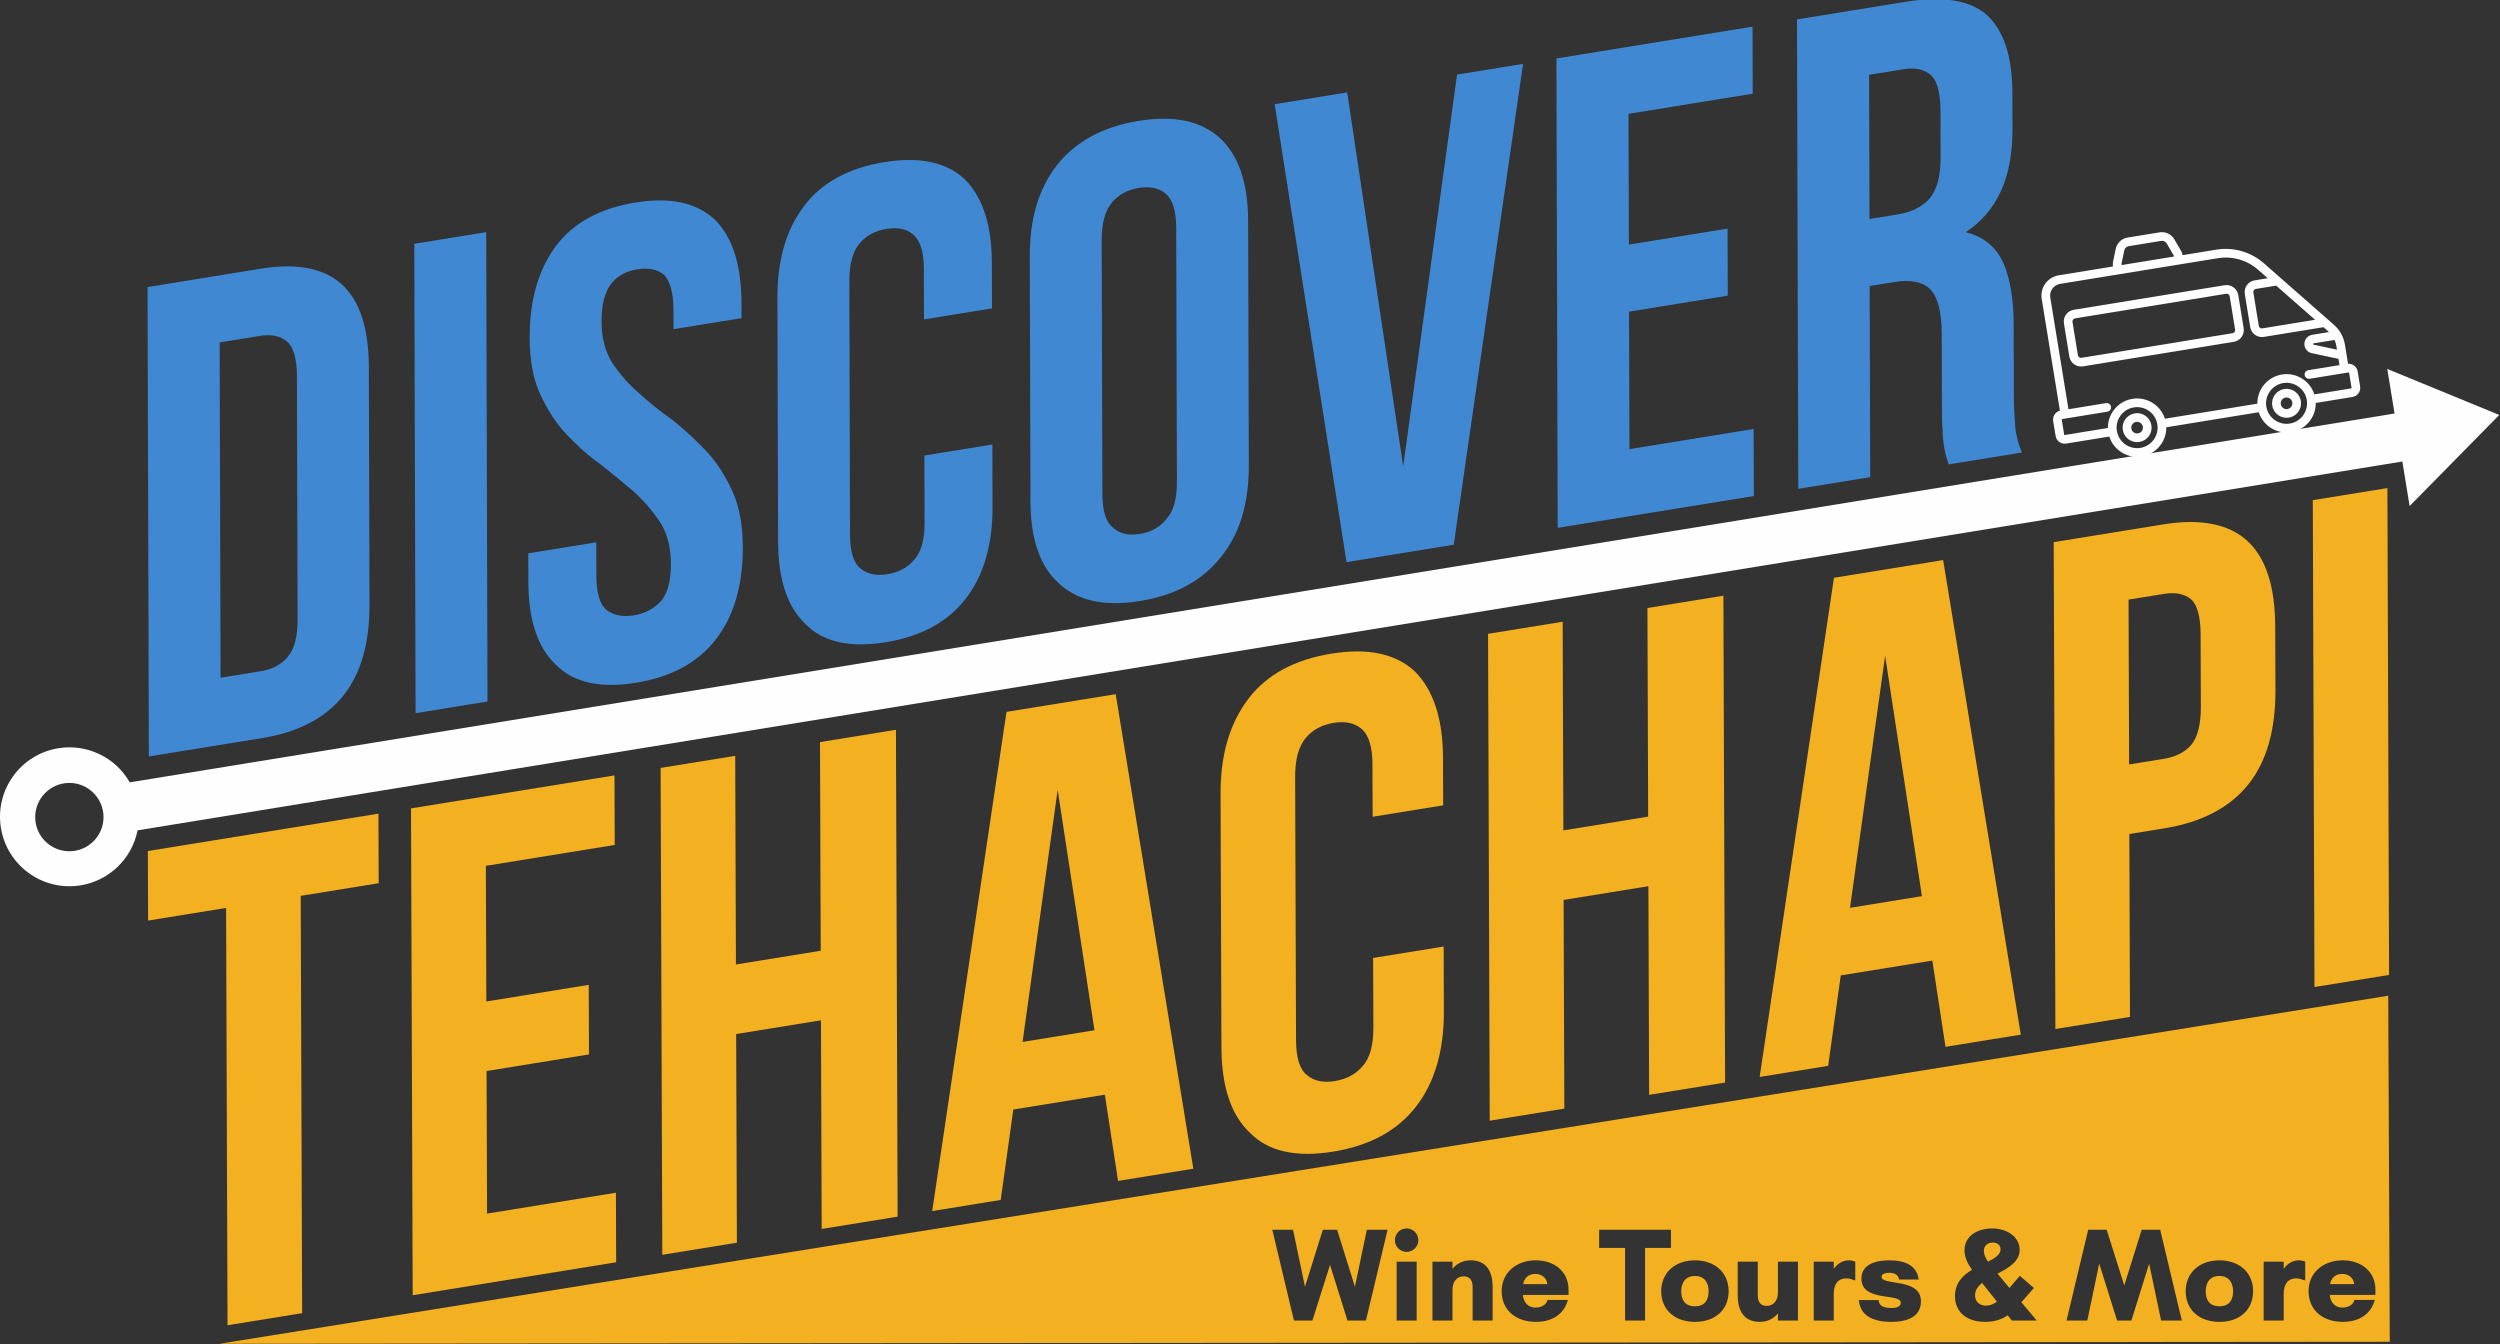
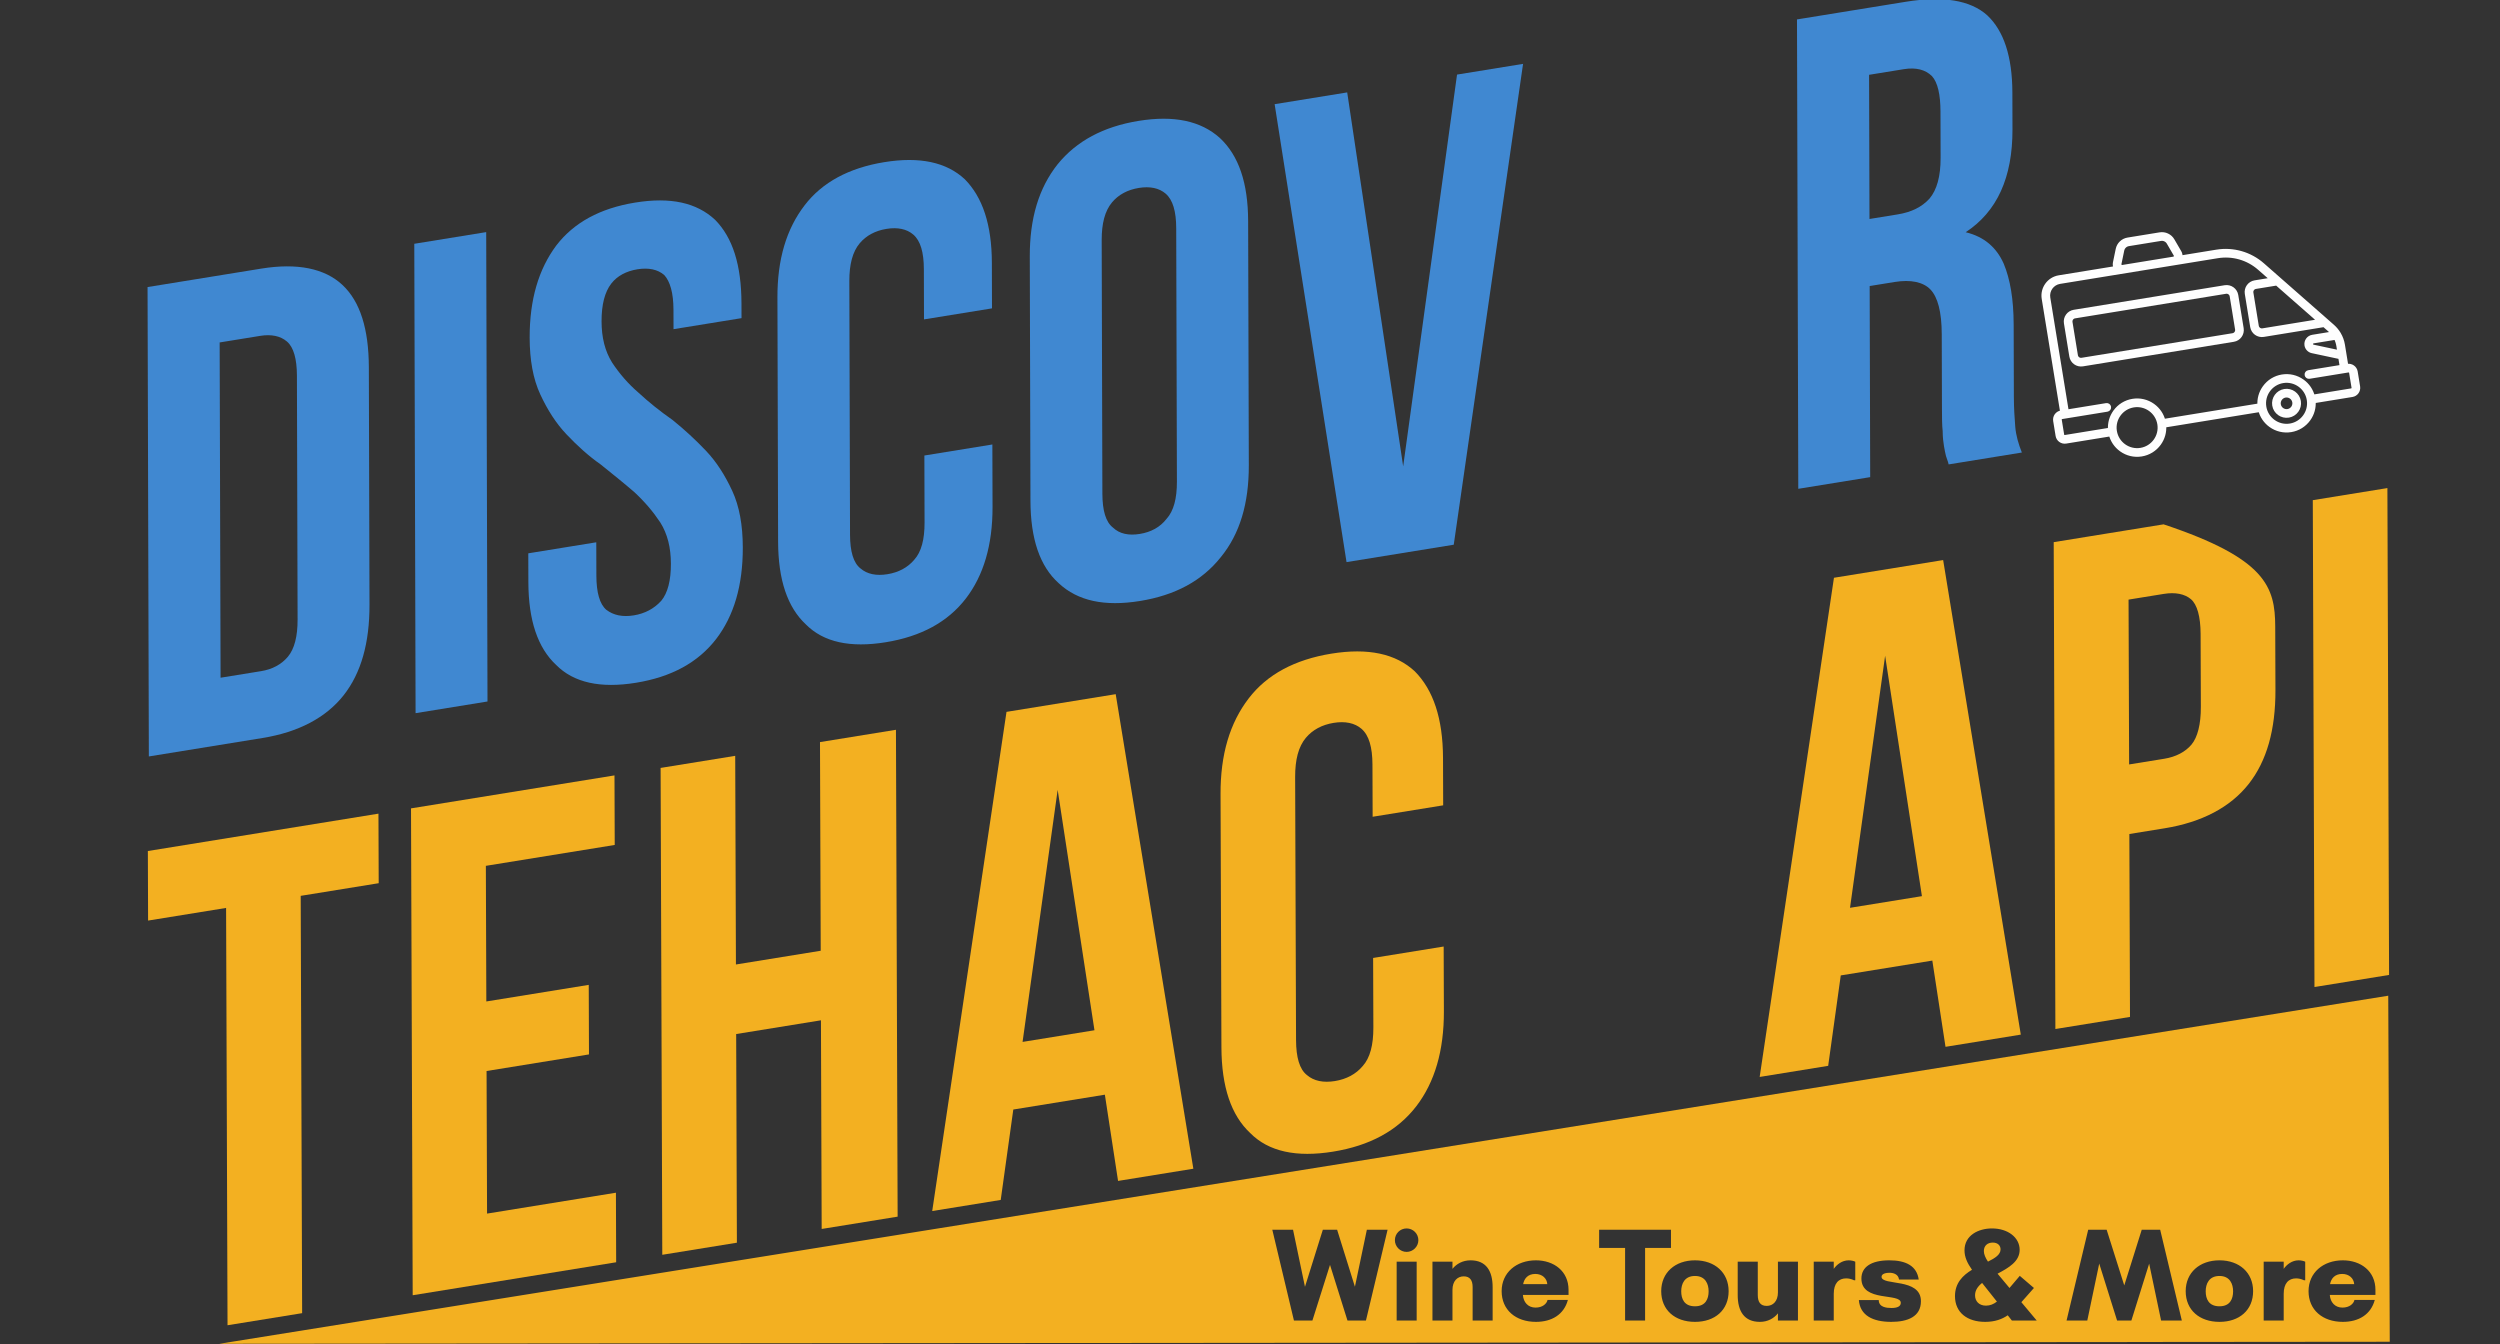
<svg xmlns="http://www.w3.org/2000/svg" width="100%" height="100%" viewBox="0 0 3125 1680" version="1.1" xml:space="preserve" style="fill-rule:evenodd;clip-rule:evenodd;stroke-linejoin:round;stroke-miterlimit:2;">
  <rect x="0" y="0" width="3125" height="1680" fill="#333333" stroke="none" />
  <g transform="matrix(1,0,0,1,-78.783,-340.836)">
    <g transform="matrix(1.362,-0.221,0.244,1.358,-693.299,545.191)">
      <g transform="matrix(600,2.83107e-13,-105.796,600,564.541,641.581)">
        <path d="M0.04,-0.7L0.214,-0.7C0.269,-0.7 0.311,-0.685 0.338,-0.656C0.365,-0.627 0.378,-0.584 0.378,-0.527L0.378,-0.173C0.378,-0.116 0.365,-0.073 0.338,-0.044C0.311,-0.015 0.269,-0 0.214,-0L0.04,-0L0.04,-0.7ZM0.15,-0.6L0.15,-0.1L0.212,-0.1C0.229,-0.1 0.243,-0.105 0.253,-0.115C0.263,-0.125 0.268,-0.143 0.268,-0.168L0.268,-0.532C0.268,-0.557 0.263,-0.575 0.253,-0.585C0.243,-0.595 0.229,-0.6 0.212,-0.6L0.15,-0.6Z" style="fill:rgb(64,136,209);fill-rule:nonzero;" />
      </g>
      <g transform="matrix(600,2.83107e-13,-105.796,600,809.341,641.581)">
        <rect x="0.04" y="-0.7" width="0.11" height="0.7" style="fill:rgb(64,136,209);fill-rule:nonzero;" />
      </g>
      <g transform="matrix(600,2.83107e-13,-105.796,600,923.341,641.581)">
        <path d="M0.026,-0.532C0.026,-0.589 0.04,-0.632 0.067,-0.663C0.094,-0.693 0.134,-0.708 0.188,-0.708C0.242,-0.708 0.282,-0.693 0.31,-0.663C0.337,-0.632 0.35,-0.589 0.35,-0.532L0.35,-0.51L0.246,-0.51L0.246,-0.539C0.246,-0.564 0.241,-0.582 0.232,-0.593C0.222,-0.603 0.208,-0.608 0.191,-0.608C0.174,-0.608 0.16,-0.603 0.151,-0.593C0.141,-0.582 0.136,-0.564 0.136,-0.539C0.136,-0.515 0.141,-0.494 0.152,-0.475C0.163,-0.457 0.176,-0.44 0.192,-0.424C0.208,-0.407 0.225,-0.391 0.244,-0.375C0.262,-0.358 0.279,-0.34 0.295,-0.321C0.311,-0.302 0.324,-0.28 0.335,-0.255C0.346,-0.23 0.351,-0.201 0.351,-0.168C0.351,-0.111 0.337,-0.068 0.31,-0.038C0.282,-0.007 0.241,0.008 0.187,0.008C0.133,0.008 0.092,-0.007 0.065,-0.038C0.037,-0.068 0.023,-0.111 0.023,-0.168L0.023,-0.211L0.127,-0.211L0.127,-0.161C0.127,-0.136 0.132,-0.118 0.142,-0.108C0.153,-0.098 0.167,-0.093 0.184,-0.093C0.201,-0.093 0.215,-0.098 0.226,-0.108C0.236,-0.118 0.241,-0.136 0.241,-0.161C0.241,-0.185 0.236,-0.206 0.225,-0.225C0.214,-0.243 0.201,-0.26 0.185,-0.277C0.169,-0.293 0.152,-0.309 0.134,-0.326C0.115,-0.342 0.098,-0.36 0.082,-0.379C0.066,-0.398 0.053,-0.42 0.042,-0.445C0.031,-0.47 0.026,-0.499 0.026,-0.532Z" style="fill:rgb(64,136,209);fill-rule:nonzero;" />
      </g>
      <g transform="matrix(600,2.83107e-13,-105.796,600,1147.74,641.581)">
        <path d="M0.359,-0.261L0.359,-0.168C0.359,-0.111 0.345,-0.068 0.318,-0.038C0.29,-0.007 0.249,0.008 0.195,0.008C0.141,0.008 0.1,-0.007 0.073,-0.038C0.045,-0.068 0.031,-0.111 0.031,-0.168L0.031,-0.532C0.031,-0.589 0.045,-0.632 0.073,-0.663C0.1,-0.693 0.141,-0.708 0.195,-0.708C0.249,-0.708 0.29,-0.693 0.318,-0.663C0.345,-0.632 0.359,-0.589 0.359,-0.532L0.359,-0.464L0.255,-0.464L0.255,-0.539C0.255,-0.564 0.25,-0.582 0.239,-0.593C0.229,-0.603 0.215,-0.608 0.198,-0.608C0.181,-0.608 0.167,-0.603 0.157,-0.593C0.146,-0.582 0.141,-0.564 0.141,-0.539L0.141,-0.161C0.141,-0.136 0.146,-0.118 0.157,-0.108C0.167,-0.098 0.181,-0.093 0.198,-0.093C0.215,-0.093 0.229,-0.098 0.239,-0.108C0.25,-0.118 0.255,-0.136 0.255,-0.161L0.255,-0.261L0.359,-0.261Z" style="fill:rgb(64,136,209);fill-rule:nonzero;" />
      </g>
      <g transform="matrix(600,2.83107e-13,-105.796,600,1379.34,641.581)">
        <path d="M0.141,-0.161C0.141,-0.136 0.146,-0.118 0.157,-0.108C0.167,-0.097 0.181,-0.092 0.198,-0.092C0.215,-0.092 0.229,-0.097 0.239,-0.108C0.25,-0.118 0.255,-0.136 0.255,-0.161L0.255,-0.539C0.255,-0.564 0.25,-0.582 0.239,-0.593C0.229,-0.603 0.215,-0.608 0.198,-0.608C0.181,-0.608 0.167,-0.603 0.157,-0.593C0.146,-0.582 0.141,-0.564 0.141,-0.539L0.141,-0.161ZM0.031,-0.532C0.031,-0.589 0.045,-0.632 0.074,-0.663C0.103,-0.693 0.144,-0.708 0.198,-0.708C0.252,-0.708 0.293,-0.693 0.322,-0.663C0.351,-0.632 0.365,-0.589 0.365,-0.532L0.365,-0.168C0.365,-0.111 0.351,-0.068 0.322,-0.038C0.293,-0.007 0.252,0.008 0.198,0.008C0.144,0.008 0.103,-0.007 0.074,-0.038C0.045,-0.068 0.031,-0.111 0.031,-0.168L0.031,-0.532Z" style="fill:rgb(64,136,209);fill-rule:nonzero;" />
      </g>
      <g transform="matrix(600,2.83107e-13,-105.796,600,1616.34,641.581)">
        <path d="M0.206,-0.129L0.29,-0.7L0.391,-0.7L0.283,-0L0.119,-0L0.011,-0.7L0.122,-0.7L0.206,-0.129Z" style="fill:rgb(64,136,209);fill-rule:nonzero;" />
      </g>
      <g transform="matrix(600,2.83107e-13,-105.796,600,1857.54,641.581)">
-         <path d="M0.15,-0.405L0.301,-0.405L0.301,-0.305L0.15,-0.305L0.15,-0.1L0.34,-0.1L0.34,-0L0.04,-0L0.04,-0.7L0.34,-0.7L0.34,-0.6L0.15,-0.6L0.15,-0.405Z" style="fill:rgb(64,136,209);fill-rule:nonzero;" />
-       </g>
+         </g>
      <g transform="matrix(600,2.83107e-13,-105.796,600,2078.34,641.581)">
        <path d="M0.27,-0C0.269,-0.005 0.267,-0.009 0.266,-0.013C0.265,-0.017 0.264,-0.022 0.263,-0.028C0.262,-0.034 0.261,-0.042 0.261,-0.051C0.26,-0.06 0.26,-0.072 0.26,-0.086L0.26,-0.196C0.26,-0.229 0.254,-0.252 0.243,-0.265C0.232,-0.278 0.213,-0.285 0.188,-0.285L0.15,-0.285L0.15,-0L0.04,-0L0.04,-0.7L0.206,-0.7C0.263,-0.7 0.305,-0.687 0.331,-0.66C0.356,-0.633 0.369,-0.593 0.369,-0.539L0.369,-0.484C0.369,-0.412 0.345,-0.365 0.297,-0.342C0.325,-0.331 0.344,-0.312 0.355,-0.286C0.365,-0.261 0.37,-0.23 0.37,-0.193L0.37,-0.085C0.37,-0.068 0.371,-0.053 0.372,-0.04C0.373,-0.027 0.377,-0.013 0.382,-0L0.27,-0ZM0.15,-0.6L0.15,-0.385L0.193,-0.385C0.214,-0.385 0.23,-0.39 0.242,-0.401C0.253,-0.412 0.259,-0.431 0.259,-0.459L0.259,-0.528C0.259,-0.553 0.255,-0.572 0.246,-0.583C0.236,-0.594 0.222,-0.6 0.203,-0.6L0.15,-0.6Z" style="fill:rgb(64,136,209);fill-rule:nonzero;" />
      </g>
    </g>
    <g transform="matrix(1.413,-0.229,0.005,1.449,-514.047,-673.197)">
      <g transform="matrix(600,0,0,600,540.174,1940.09)">
        <path d="M0.008,-0.7L0.348,-0.7L0.348,-0.6L0.233,-0.6L0.233,-0L0.123,-0L0.123,-0.6L0.008,-0.6L0.008,-0.7Z" style="fill:rgb(243,176,33);fill-rule:nonzero;" />
      </g>
      <g transform="matrix(600,0,0,600,753.774,1940.09)">
        <path d="M0.15,-0.405L0.301,-0.405L0.301,-0.305L0.15,-0.305L0.15,-0.1L0.34,-0.1L0.34,-0L0.04,-0L0.04,-0.7L0.34,-0.7L0.34,-0.6L0.15,-0.6L0.15,-0.405Z" style="fill:rgb(243,176,33);fill-rule:nonzero;" />
      </g>
      <g transform="matrix(600,0,0,600,974.574,1940.09)">
        <path d="M0.15,-0L0.04,-0L0.04,-0.7L0.15,-0.7L0.15,-0.4L0.275,-0.4L0.275,-0.7L0.387,-0.7L0.387,-0L0.275,-0L0.275,-0.3L0.15,-0.3L0.15,-0Z" style="fill:rgb(243,176,33);fill-rule:nonzero;" />
      </g>
      <g transform="matrix(600,0,0,600,1230.77,1940.09)">
        <path d="M0.396,-0L0.285,-0L0.266,-0.127L0.131,-0.127L0.112,-0L0.011,-0L0.123,-0.7L0.284,-0.7L0.396,-0ZM0.145,-0.222L0.251,-0.222L0.198,-0.576L0.145,-0.222Z" style="fill:rgb(243,176,33);fill-rule:nonzero;" />
      </g>
      <g transform="matrix(600,0,0,600,1474.97,1940.09)">
        <path d="M0.359,-0.261L0.359,-0.168C0.359,-0.111 0.345,-0.068 0.318,-0.038C0.29,-0.007 0.249,0.008 0.195,0.008C0.141,0.008 0.1,-0.007 0.073,-0.038C0.045,-0.068 0.031,-0.111 0.031,-0.168L0.031,-0.532C0.031,-0.589 0.045,-0.632 0.073,-0.663C0.1,-0.693 0.141,-0.708 0.195,-0.708C0.249,-0.708 0.29,-0.693 0.318,-0.663C0.345,-0.632 0.359,-0.589 0.359,-0.532L0.359,-0.464L0.255,-0.464L0.255,-0.539C0.255,-0.564 0.25,-0.582 0.239,-0.593C0.229,-0.603 0.215,-0.608 0.198,-0.608C0.181,-0.608 0.167,-0.603 0.157,-0.593C0.146,-0.582 0.141,-0.564 0.141,-0.539L0.141,-0.161C0.141,-0.136 0.146,-0.118 0.157,-0.108C0.167,-0.098 0.181,-0.093 0.198,-0.093C0.215,-0.093 0.229,-0.098 0.239,-0.108C0.25,-0.118 0.255,-0.136 0.255,-0.161L0.255,-0.261L0.359,-0.261Z" style="fill:rgb(243,176,33);fill-rule:nonzero;" />
      </g>
      <g transform="matrix(600,0,0,600,1706.57,1940.09)">
-         <path d="M0.15,-0L0.04,-0L0.04,-0.7L0.15,-0.7L0.15,-0.4L0.275,-0.4L0.275,-0.7L0.387,-0.7L0.387,-0L0.275,-0L0.275,-0.3L0.15,-0.3L0.15,-0Z" style="fill:rgb(243,176,33);fill-rule:nonzero;" />
-       </g>
+         </g>
      <g transform="matrix(600,0,0,600,1962.77,1940.09)">
        <path d="M0.396,-0L0.285,-0L0.266,-0.127L0.131,-0.127L0.112,-0L0.011,-0L0.123,-0.7L0.284,-0.7L0.396,-0ZM0.145,-0.222L0.251,-0.222L0.198,-0.576L0.145,-0.222Z" style="fill:rgb(243,176,33);fill-rule:nonzero;" />
      </g>
      <g transform="matrix(600,0,0,600,2206.97,1940.09)">
-         <path d="M0.202,-0.7C0.257,-0.7 0.299,-0.685 0.326,-0.656C0.353,-0.627 0.366,-0.584 0.366,-0.527L0.366,-0.436C0.366,-0.379 0.353,-0.336 0.326,-0.307C0.299,-0.278 0.257,-0.263 0.202,-0.263L0.15,-0.263L0.15,-0L0.04,-0L0.04,-0.7L0.202,-0.7ZM0.15,-0.6L0.15,-0.363L0.202,-0.363C0.219,-0.363 0.233,-0.368 0.242,-0.377C0.251,-0.386 0.256,-0.404 0.256,-0.429L0.256,-0.534C0.256,-0.559 0.251,-0.577 0.242,-0.586C0.233,-0.595 0.219,-0.6 0.202,-0.6L0.15,-0.6Z" style="fill:rgb(243,176,33);fill-rule:nonzero;" />
+         <path d="M0.202,-0.7C0.353,-0.627 0.366,-0.584 0.366,-0.527L0.366,-0.436C0.366,-0.379 0.353,-0.336 0.326,-0.307C0.299,-0.278 0.257,-0.263 0.202,-0.263L0.15,-0.263L0.15,-0L0.04,-0L0.04,-0.7L0.202,-0.7ZM0.15,-0.6L0.15,-0.363L0.202,-0.363C0.219,-0.363 0.233,-0.368 0.242,-0.377C0.251,-0.386 0.256,-0.404 0.256,-0.429L0.256,-0.534C0.256,-0.559 0.251,-0.577 0.242,-0.586C0.233,-0.595 0.219,-0.6 0.202,-0.6L0.15,-0.6Z" style="fill:rgb(243,176,33);fill-rule:nonzero;" />
      </g>
      <g transform="matrix(600,0,-1.19904e-14,600,2436.17,1940.09)">
        <rect x="0.04" y="-0.7" width="0.11" height="0.7" style="fill:rgb(243,176,33);fill-rule:nonzero;" />
      </g>
    </g>
    <g id="van.svg" transform="matrix(0.129,-0.021,0.021,0.129,2828.81,766.982)">
      <g transform="matrix(1,0,0,1,-2431.32,-1324.74)">
        <g id="g12" transform="matrix(1,0,0,1,-119.556,-1053.49)">
          <g id="path4" transform="matrix(0.773,0,0,0.773,120.963,496.908)">
            <path d="M3675.9,2365.28L3675.9,1949.06C3675.9,1882.58 3621.81,1828.49 3555.33,1828.49L1662.88,1828.49C1596.4,1828.49 1542.32,1882.58 1542.32,1949.06L1542.32,2365.28C1542.32,2431.76 1596.4,2485.85 1662.88,2485.85L3555.33,2485.85C3621.81,2485.85 3675.9,2431.76 3675.9,2365.28ZM1597.96,2365.28L1597.96,1949.06C1597.96,1913.26 1627.09,1884.14 1662.88,1884.14L3555.33,1884.14C3591.13,1884.14 3620.25,1913.26 3620.25,1949.06L3620.25,2365.28C3620.25,2401.08 3591.13,2430.2 3555.33,2430.2L1662.88,2430.2C1627.09,2430.2 1597.96,2401.08 1597.96,2365.28Z" style="fill:rgb(254,254,254);fill-rule:nonzero;stroke:rgb(254,254,254);stroke-width:51.68px;" />
          </g>
          <g id="path6" transform="matrix(0.773,0,0,0.773,120.963,496.908)">
-             <path d="M2202.82,3214.24C2118.18,3214.24 2049.32,3283.1 2049.32,3367.73C2049.32,3452.37 2118.18,3521.23 2202.82,3521.23C2287.46,3521.23 2356.32,3452.37 2356.32,3367.73C2356.32,3283.1 2287.46,3214.24 2202.82,3214.24ZM2202.82,3465.58C2148.87,3465.58 2104.97,3421.69 2104.97,3367.73C2104.97,3313.78 2148.87,3269.88 2202.82,3269.88C2256.78,3269.88 2300.67,3313.78 2300.67,3367.73C2300.67,3421.69 2256.78,3465.58 2202.82,3465.58Z" style="fill:rgb(254,254,254);fill-rule:nonzero;stroke:rgb(254,254,254);stroke-width:51.68px;" />
-           </g>
+             </g>
          <g id="path8" transform="matrix(0.773,0,0,0.773,120.963,496.908)">
            <path d="M4076.17,3214.24C3991.53,3214.24 3922.67,3283.1 3922.67,3367.73C3922.67,3452.37 3991.53,3521.23 4076.17,3521.23C4160.81,3521.23 4229.66,3452.37 4229.66,3367.73C4229.66,3283.1 4160.81,3214.24 4076.17,3214.24ZM4076.17,3465.58C4022.22,3465.58 3978.32,3421.69 3978.32,3367.73C3978.32,3313.78 4022.22,3269.88 4076.17,3269.88C4130.12,3269.88 4174.02,3313.78 4174.02,3367.73C4174.02,3421.69 4130.12,3465.58 4076.17,3465.58Z" style="fill:rgb(254,254,254);fill-rule:nonzero;stroke:rgb(254,254,254);stroke-width:51.68px;" />
          </g>
          <g id="path10" transform="matrix(0.773,0,0,0.773,120.963,496.908)">
            <path d="M4894.18,3032.5L4879.77,3032.5L4879.77,2767.2C4879.77,2718.73 4870.61,2670.89 4853.24,2626.21C4853.08,2625.77 4852.91,2625.33 4852.73,2624.9C4837.88,2587.12 4817.16,2551.62 4791.08,2519.94L4725.56,2440.35C4725.55,2440.34 4725.54,2440.33 4725.53,2440.31L4230.17,1838.63C4230.16,1838.62 4230.16,1838.61 4230.15,1838.61L4057.65,1629.08C4025.23,1589.69 3988.37,1553.88 3948.11,1522.62C3908.32,1491.73 3865.04,1465.16 3819.47,1443.65C3773.9,1422.14 3725.88,1405.61 3676.74,1394.53C3627.02,1383.31 3575.94,1377.63 3524.93,1377.63L3067.72,1377.63C3076.56,1356.41 3077.1,1332.38 3068.71,1310.47L3007.71,1151.08C2996.67,1122.24 2977.39,1097.75 2951.95,1080.25C2926.51,1062.74 2896.74,1053.49 2865.86,1053.49L2463.2,1053.49C2432.32,1053.49 2402.55,1062.74 2377.11,1080.25C2351.67,1097.75 2332.39,1122.24 2321.35,1151.08L2260.35,1310.47C2251.96,1332.38 2252.5,1356.41 2261.34,1377.62L1548.17,1377.62C1422.18,1377.62 1319.68,1480.12 1319.68,1606.12L1319.68,3032.5L1304.8,3032.5C1256.27,3032.5 1216.78,3071.99 1216.78,3120.53L1216.78,3307.53C1216.78,3356.07 1256.27,3395.56 1304.8,3395.56L1868.74,3395.56C1875.19,3474.61 1909.07,3548.06 1965.78,3604.78C2029.09,3668.09 2113.28,3702.96 2202.82,3702.96C2292.36,3702.96 2376.55,3668.09 2439.86,3604.78C2496.58,3548.06 2530.45,3474.61 2536.9,3395.56L3742.09,3395.56C3748.54,3474.61 3782.41,3548.06 3839.12,3604.78C3902.44,3668.09 3986.62,3702.96 4076.17,3702.96C4165.71,3702.96 4249.9,3668.09 4313.21,3604.78C4369.93,3548.06 4403.79,3474.61 4410.25,3395.56L4894.18,3395.56C4942.72,3395.56 4982.2,3356.07 4982.2,3307.53L4982.2,3120.53C4982.2,3071.99 4942.72,3032.5 4894.18,3032.5ZM2312.32,1330.36L2373.32,1170.97C2387.48,1133.99 2423.6,1109.14 2463.2,1109.14L2865.86,1109.14C2905.47,1109.14 2941.58,1133.99 2955.74,1170.97L3016.74,1330.36C3020.9,1341.23 3019.51,1352.96 3012.91,1362.54C3006.32,1372.13 2995.86,1377.62 2984.23,1377.62L2344.84,1377.62C2333.2,1377.62 2322.75,1372.13 2316.15,1362.54C2309.56,1352.96 2308.16,1341.23 2312.32,1330.36ZM4824.12,2767.2L4824.12,2850.56L4513.43,2729.56C4500.21,2724.41 4491.67,2711.92 4491.67,2697.74C4491.67,2678.91 4506.99,2663.59 4525.82,2663.59L4807.54,2663.59C4818.43,2696.84 4824.12,2731.82 4824.12,2767.2ZM4645.13,2430.2L3930.25,2430.2C3894.45,2430.2 3865.32,2401.08 3865.32,2365.28L3865.32,1949.06C3865.32,1913.26 3894.45,1884.14 3930.25,1884.14L4195.56,1884.14L4645.13,2430.2ZM2202.82,3647.32C2049.81,3647.32 1925.13,3523.76 1923.28,3371.17C1923.42,3370.04 1923.5,3368.9 1923.5,3367.74C1923.5,3366.57 1923.42,3365.43 1923.28,3364.3C1925.13,3211.72 2049.81,3088.15 2202.82,3088.15C2356.98,3088.15 2482.41,3213.57 2482.41,3367.74C2482.41,3521.9 2356.98,3647.32 2202.82,3647.32ZM4076.17,3647.32C3922.01,3647.32 3796.58,3521.9 3796.58,3367.74C3796.58,3213.57 3922.01,3088.15 4076.17,3088.15C4230.33,3088.15 4355.75,3213.57 4355.75,3367.74C4355.75,3521.9 4230.33,3647.32 4076.17,3647.32ZM4926.56,3307.53C4926.56,3325.39 4912.03,3339.91 4894.18,3339.91L4410.25,3339.91C4403.79,3260.86 4369.93,3187.4 4313.21,3130.69C4249.9,3067.37 4165.71,3032.5 4076.17,3032.5C3986.62,3032.5 3902.44,3067.37 3839.12,3130.69C3782.41,3187.4 3748.54,3260.86 3742.09,3339.91L2536.9,3339.91C2530.45,3260.86 2496.58,3187.4 2439.86,3130.69C2376.55,3067.37 2292.36,3032.5 2202.82,3032.5C2113.28,3032.5 2029.09,3067.37 1965.78,3130.69C1909.06,3187.4 1875.19,3260.86 1868.74,3339.91L1304.8,3339.91C1286.95,3339.91 1272.43,3325.39 1272.43,3307.53L1272.43,3120.53C1272.43,3102.68 1286.95,3088.15 1304.8,3088.15L1872.65,3088.15C1888.02,3088.15 1900.48,3075.69 1900.48,3060.33C1900.48,3044.96 1888.02,3032.5 1872.65,3032.5L1375.32,3032.5L1375.32,1606.12C1375.32,1510.81 1452.86,1433.27 1548.17,1433.27L3524.93,1433.27C3715.22,1433.27 3893.74,1517.53 4014.69,1664.45L4149.74,1828.49L3930.24,1828.49C3863.76,1828.49 3809.68,1882.58 3809.68,1949.06L3809.68,2365.28C3809.68,2431.77 3863.76,2485.85 3930.24,2485.85L4690.94,2485.85L4748.12,2555.31C4761.65,2571.75 4773.5,2589.39 4783.57,2607.94L4525.82,2607.94C4476.3,2607.94 4436.02,2648.23 4436.02,2697.74C4436.02,2715.9 4441.44,2733.43 4451.69,2748.42C4461.94,2763.41 4476.31,2774.82 4493.23,2781.41L4824.12,2910.28L4824.12,3032.5L4406.6,3032.5C4391.23,3032.5 4378.77,3044.96 4378.77,3060.33C4378.77,3075.69 4391.23,3088.15 4406.6,3088.15L4894.18,3088.15C4912.03,3088.15 4926.56,3102.68 4926.56,3120.53L4926.56,3307.53L4926.56,3307.53Z" style="fill:rgb(254,254,254);fill-rule:nonzero;stroke:rgb(254,254,254);stroke-width:51.68px;" />
          </g>
        </g>
      </g>
    </g>
    <g transform="matrix(1,0,0,1,-60,0)">
-       <path d="M310.756,1378.75C303.696,1414.28 275.316,1441.69 239.561,1447.51C192.271,1455.21 147.624,1423.07 139.923,1375.78C132.221,1328.49 164.362,1283.85 211.653,1276.14C247.407,1270.32 283.019,1287.31 300.988,1318.77L3131.96,857.722L3122.89,802.027L3262.85,859.525L3150.8,973.396L3141.73,917.701L310.756,1378.75ZM225.483,1319.51C249.048,1319.51 268.18,1338.64 268.18,1362.21C268.18,1385.78 249.048,1404.91 225.483,1404.91C201.917,1404.91 182.785,1385.78 182.785,1362.21C182.785,1338.64 201.917,1319.51 225.483,1319.51Z" style="fill:rgb(254,254,254);" />
-     </g>
+       </g>
    <g>
      <path d="M3064.09,1585.47L3065.98,2018.03L352.916,2020.57L3064.09,1585.47ZM2278.62,1993.17C2288.32,1993.17 2296.15,1988.86 2301.2,1982.5L2301.2,1991.54L2326.22,1991.54L2326.22,1917.95L2301.2,1917.95L2301.2,1956.34C2301.2,1967.35 2295.01,1973.21 2287.18,1973.21C2279.27,1973.21 2276.01,1968.32 2276.01,1959.68L2276.01,1917.95L2250.91,1917.95L2250.91,1959.68C2250.91,1979.73 2258.98,1993.17 2278.62,1993.17ZM2442.78,1993.17C2463.33,1993.17 2479.95,1986.74 2479.95,1967.34C2479.95,1937.6 2430.72,1948.53 2430.72,1936.78C2430.72,1932.78 2436.75,1931.8 2440.58,1931.8C2445.56,1931.8 2451.75,1933.59 2452.57,1940.27L2477.18,1940.27C2474.82,1923.41 2461.45,1916.24 2440.42,1916.24C2417.51,1916.24 2405.54,1924.79 2405.54,1938.97C2405.54,1969.06 2454.77,1956.51 2454.77,1969.38C2454.77,1974.03 2449.96,1975.82 2443.27,1975.82C2437.08,1975.82 2427.21,1975 2427.21,1965.88L2402.36,1965.88C2403.83,1985.19 2419.88,1993.17 2442.78,1993.17ZM1998.71,1993.17C2018.44,1993.17 2033.76,1984.05 2038.64,1965.72L2013.22,1965.72C2012.24,1970.52 2006.94,1975.33 1998.22,1975.33C1988.84,1975.33 1983.05,1968.65 1982.4,1959.51L2039.46,1959.51L2039.46,1953.16C2039.46,1929.76 2021.13,1916.24 1998.71,1916.24C1974.01,1916.24 1955.84,1931.8 1955.84,1954.79C1955.84,1978.18 1973.36,1993.17 1998.71,1993.17ZM2853.11,1993.17C2878.14,1993.17 2895.17,1978.35 2895.17,1954.79C2895.17,1931.8 2878.14,1916.24 2853.11,1916.24C2828.09,1916.24 2810.89,1931.8 2810.89,1954.79C2810.89,1978.35 2828.09,1993.17 2853.11,1993.17ZM2197.51,1993.17C2222.54,1993.17 2239.57,1978.35 2239.57,1954.79C2239.57,1931.8 2222.54,1916.24 2197.51,1916.24C2172.49,1916.24 2155.3,1931.8 2155.3,1954.79C2155.3,1978.35 2172.49,1993.17 2197.51,1993.17ZM3007.33,1993.17C3027.06,1993.17 3042.38,1984.05 3047.27,1965.72L3021.85,1965.72C3020.87,1970.52 3015.57,1975.33 3006.85,1975.33C2997.47,1975.33 2991.68,1968.65 2991.03,1959.51L3048.08,1959.51L3048.08,1953.16C3048.08,1929.76 3029.75,1916.24 3007.33,1916.24C2982.63,1916.24 2964.46,1931.8 2964.46,1954.79C2964.46,1978.18 2981.98,1993.17 3007.33,1993.17ZM2605.48,1968.57L2621.21,1950.8L2603.52,1935.64L2590.65,1950.8L2575.73,1932.95C2589.59,1925.61 2603.36,1917.7 2603.36,1903.11C2603.36,1887.7 2588.61,1876.38 2568.8,1876.38C2551.93,1876.38 2534.41,1884.85 2534.41,1903.76C2534.41,1912.24 2537.91,1919.66 2543.78,1928.06C2532.28,1934.99 2522.51,1944.6 2522.51,1960.99C2522.51,1981.69 2538.07,1993.17 2560.24,1993.17C2572.55,1993.17 2581.44,1989.75 2588.45,1984.95L2593.66,1991.54L2624.71,1991.54L2605.48,1968.57ZM1772.43,1949.24L1750.18,1878.01L1732.33,1878.01L1710,1949.33L1695.08,1878.01L1669.16,1878.01L1696.22,1991.54L1719.29,1991.54L1741.29,1921.94L1763.14,1991.54L1786.2,1991.54L1813.26,1878.01L1787.35,1878.01L1772.43,1949.24ZM2370.97,1991.54L2370.97,1958.13C2370.97,1945.16 2377,1938.81 2386.45,1938.81C2389.47,1938.81 2392.81,1939.46 2396.32,1941.17L2397.87,1941.17L2397.87,1917.95C2395.83,1916.97 2392.65,1916.24 2389.63,1916.24C2381.32,1916.24 2374.64,1921.62 2370.97,1926.91L2370.97,1917.95L2345.95,1917.95L2345.95,1991.54L2370.97,1991.54ZM2933.4,1991.54L2933.4,1958.13C2933.4,1945.16 2939.43,1938.81 2948.88,1938.81C2951.9,1938.81 2955.24,1939.46 2958.75,1941.17L2960.3,1941.17L2960.3,1917.95C2958.26,1916.97 2955.08,1916.24 2952.06,1916.24C2943.75,1916.24 2937.07,1921.62 2933.4,1926.91L2933.4,1917.95L2908.38,1917.95L2908.38,1991.54L2933.4,1991.54ZM2135.15,1991.54L2135.15,1900.74L2167.51,1900.74L2167.51,1878.01L2077.7,1878.01L2077.7,1900.74L2110.14,1900.74L2110.14,1991.54L2135.15,1991.54ZM1894.37,1991.54L1894.37,1953.16C1894.37,1942.15 1900.57,1936.28 1908.39,1936.28C1916.22,1936.28 1919.57,1941.17 1919.57,1949.81L1919.57,1991.54L1944.58,1991.54L1944.58,1949.81C1944.58,1929.76 1936.59,1916.24 1916.96,1916.24C1907.25,1916.24 1899.34,1920.64 1894.37,1926.91L1894.37,1917.95L1869.35,1917.95L1869.35,1991.54L1894.37,1991.54ZM2779.01,1878.01L2755.95,1878.01L2734.11,1947.61L2712.1,1878.01L2689.03,1878.01L2661.97,1991.54L2687.89,1991.54L2702.81,1920.31L2725.14,1991.54L2742.99,1991.54L2765.24,1920.39L2780.16,1991.54L2806.08,1991.54L2779.01,1878.01ZM1849.62,1991.54L1849.62,1917.95L1824.6,1917.95L1824.6,1991.54L1849.62,1991.54ZM2853.11,1973.7C2839.58,1973.7 2835.91,1964.33 2835.91,1954.95C2835.91,1945.82 2839.91,1935.79 2853.11,1935.79C2866.16,1935.79 2870.15,1945.82 2870.15,1954.95C2870.15,1964.33 2866.49,1973.7 2853.11,1973.7ZM2197.51,1973.7C2183.98,1973.7 2180.31,1964.33 2180.31,1954.95C2180.31,1945.82 2184.31,1935.79 2197.51,1935.79C2210.56,1935.79 2214.56,1945.82 2214.56,1954.95C2214.56,1964.33 2210.89,1973.7 2197.51,1973.7ZM2561.3,1972.89C2552.58,1972.89 2547.6,1967.35 2547.6,1960.01C2547.6,1953.65 2551.11,1948.76 2556.41,1944.52L2574.92,1967.84C2570.92,1970.93 2566.52,1972.89 2561.3,1972.89ZM1982.73,1945.99C1984.03,1938.97 1988.68,1933.26 1997.89,1933.26C2006.78,1933.26 2012.41,1938.97 2012.9,1945.99L1982.73,1945.99ZM2991.35,1945.99C2992.66,1938.97 2997.3,1933.26 3006.52,1933.26C3015.41,1933.26 3021.03,1938.97 3021.52,1945.99L2991.35,1945.99ZM2558.61,1904.58C2558.61,1898.05 2563.09,1894.06 2569.78,1894.06C2576.14,1894.06 2579.48,1897.89 2579.48,1902.54C2579.48,1909.14 2572.63,1913.47 2563.74,1917.87C2560.64,1913.22 2558.61,1908.82 2558.61,1904.58ZM1837.07,1905.71C1845.06,1905.71 1851.74,1899.03 1851.74,1891.05C1851.74,1882.9 1845.06,1876.38 1837.07,1876.38C1828.92,1876.38 1822.4,1882.9 1822.4,1891.05C1822.4,1899.03 1828.92,1905.71 1837.07,1905.71Z" style="fill:rgb(243,176,33);" />
    </g>
  </g>
</svg>